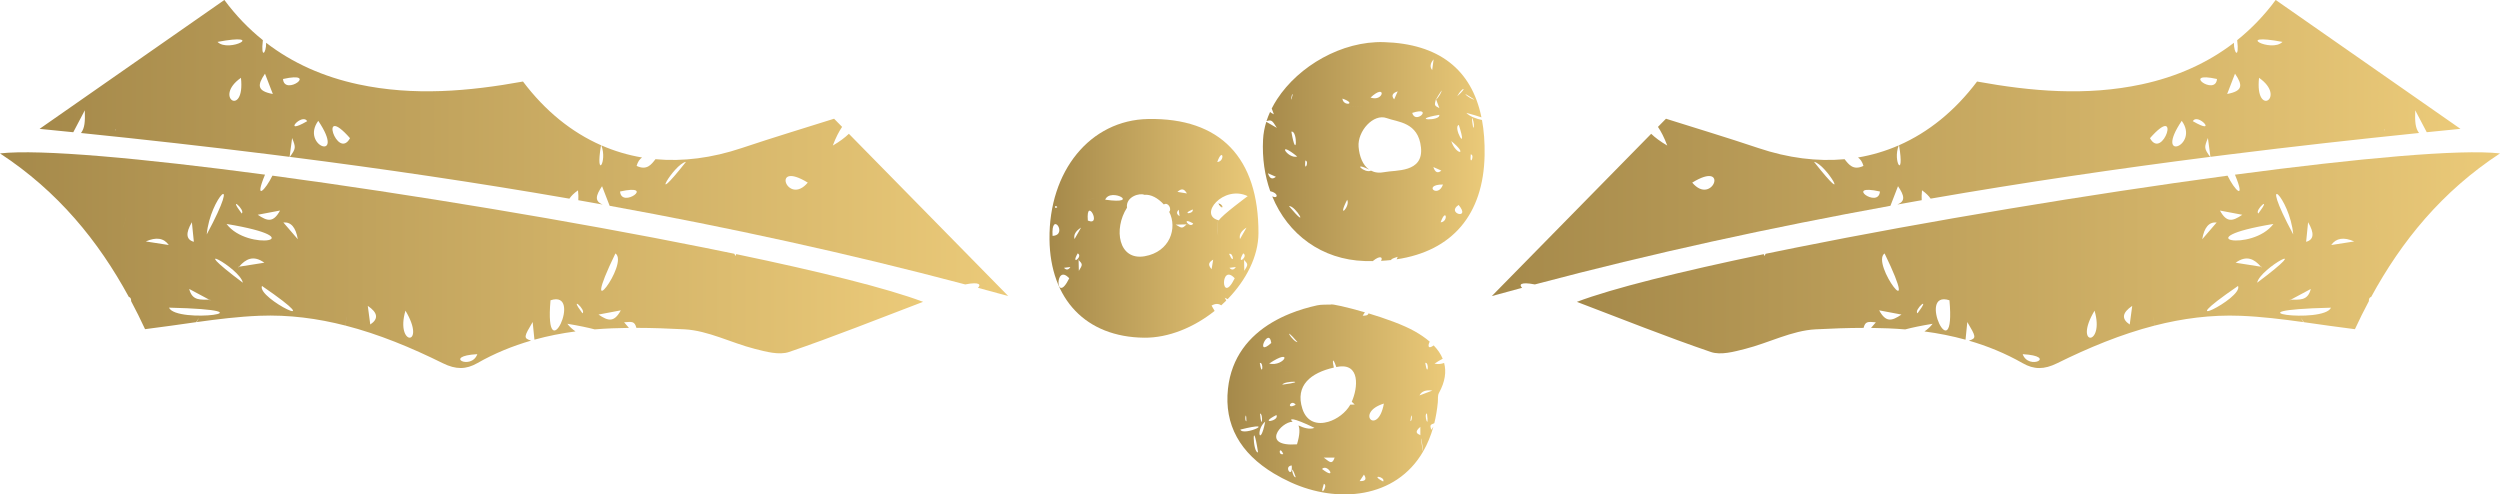
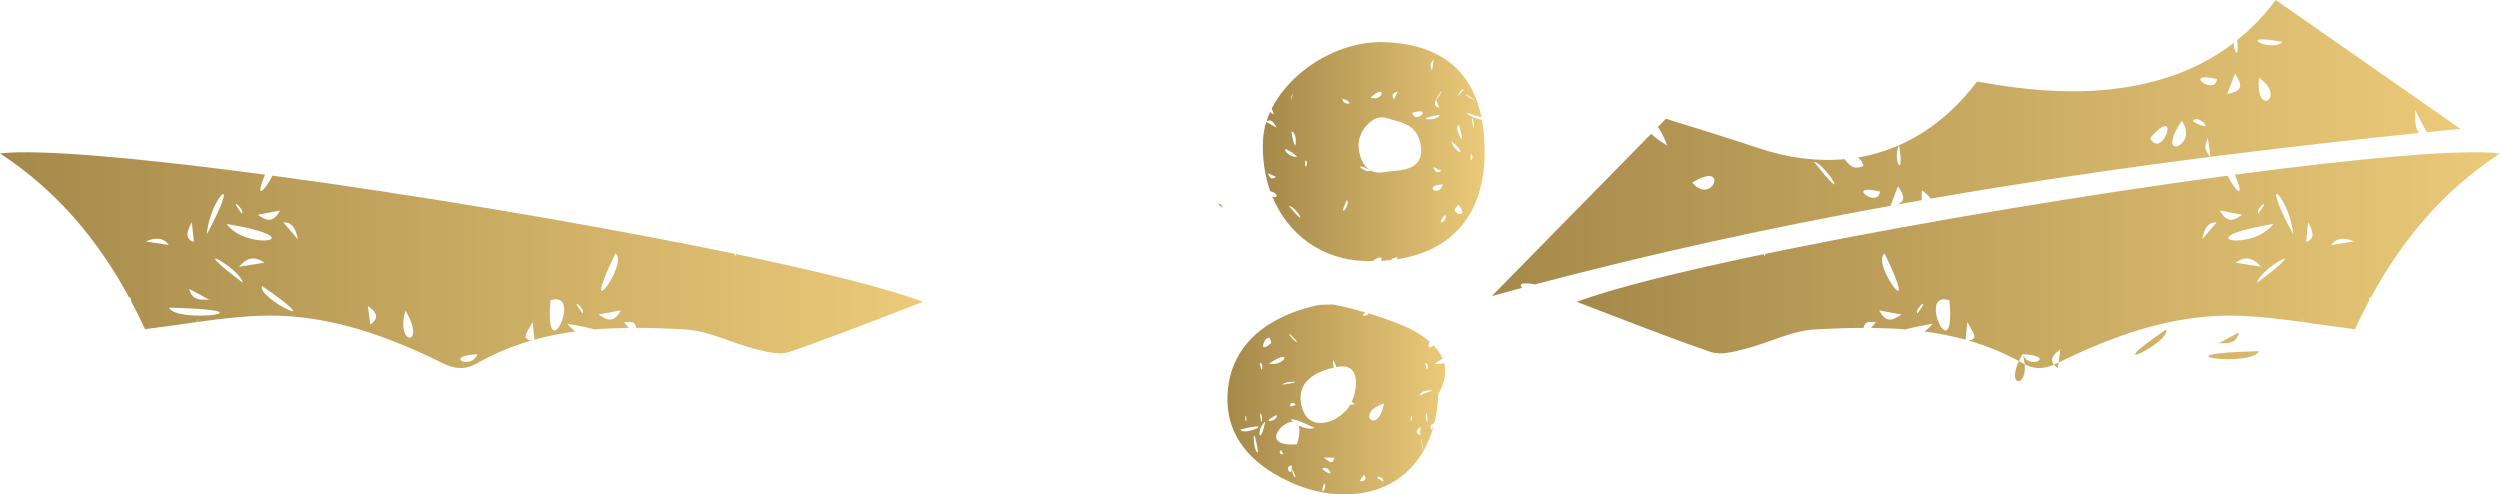
<svg xmlns="http://www.w3.org/2000/svg" xmlns:xlink="http://www.w3.org/1999/xlink" id="Layer_2" data-name="Layer 2" viewBox="0 0 1054.56 208.54">
  <defs>
    <style>
      .cls-1 {
        fill: url(#_ÂÁ_Ï_ÌÌ_È_ËÂÌÚ_4-5);
      }

      .cls-2 {
        fill: url(#_ÂÁ_Ï_ÌÌ_È_ËÂÌÚ_4-2);
      }

      .cls-3 {
        fill: url(#_ÂÁ_Ï_ÌÌ_È_ËÂÌÚ_4-8);
      }

      .cls-4 {
        fill: url(#_ÂÁ_Ï_ÌÌ_È_ËÂÌÚ_4-9);
      }

      .cls-5 {
        fill: url(#_ÂÁ_Ï_ÌÌ_È_ËÂÌÚ_4-6);
      }

      .cls-6 {
        fill: url(#_ÂÁ_Ï_ÌÌ_È_ËÂÌÚ_4-7);
      }

      .cls-7 {
        fill: url(#_ÂÁ_Ï_ÌÌ_È_ËÂÌÚ_4-4);
      }

      .cls-8 {
        fill: url(#_ÂÁ_Ï_ÌÌ_È_ËÂÌÚ_4-3);
      }

      .cls-9 {
        fill: url(#_ÂÁ_Ï_ÌÌ_È_ËÂÌÚ_4);
      }
    </style>
    <linearGradient id="_ÂÁ_Ï_ÌÌ_È_ËÂÌÚ_4" data-name="¡ÂÁ˚ÏˇÌÌ˚È „‡‰ËÂÌÚ 4" x1="532.7" y1="63.95" x2="626.24" y2="63.95" gradientUnits="userSpaceOnUse">
      <stop offset="0" stop-color="#a5894a" />
      <stop offset="1" stop-color="#ebca79" />
    </linearGradient>
    <linearGradient id="_ÂÁ_Ï_ÌÌ_È_ËÂÌÚ_4-2" data-name="¡ÂÁ˚ÏˇÌÌ˚È „‡‰ËÂÌÚ 4" x1="513.93" y1="86.66" x2="515.71" y2="86.66" xlink:href="#_ÂÁ_Ï_ÌÌ_È_ËÂÌÚ_4" />
    <linearGradient id="_ÂÁ_Ï_ÌÌ_È_ËÂÌÚ_4-3" data-name="¡ÂÁ˚ÏˇÌÌ˚È „‡‰ËÂÌÚ 4" x1="517.8" y1="88.99" x2="517.82" y2="88.99" xlink:href="#_ÂÁ_Ï_ÌÌ_È_ËÂÌÚ_4" />
    <linearGradient id="_ÂÁ_Ï_ÌÌ_È_ËÂÌÚ_4-4" data-name="¡ÂÁ˚ÏˇÌÌ˚È „‡‰ËÂÌÚ 4" x1="442.7" y1="96.33" x2="530.85" y2="96.33" xlink:href="#_ÂÁ_Ï_ÌÌ_È_ËÂÌÚ_4" />
    <linearGradient id="_ÂÁ_Ï_ÌÌ_È_ËÂÌÚ_4-5" data-name="¡ÂÁ˚ÏˇÌÌ˚È „‡‰ËÂÌÚ 4" x1="517.76" y1="168.48" x2="609.62" y2="168.48" xlink:href="#_ÂÁ_Ï_ÌÌ_È_ËÂÌÚ_4" />
    <linearGradient id="_ÂÁ_Ï_ÌÌ_È_ËÂÌÚ_4-6" data-name="¡ÂÁ˚ÏˇÌÌ˚È „‡‰ËÂÌÚ 4" x1="665.16" y1="109.74" x2="1054.56" y2="109.74" xlink:href="#_ÂÁ_Ï_ÌÌ_È_ËÂÌÚ_4" />
    <linearGradient id="_ÂÁ_Ï_ÌÌ_È_ËÂÌÚ_4-7" data-name="¡ÂÁ˚ÏˇÌÌ˚È „‡‰ËÂÌÚ 4" x1="629.26" y1="62.44" x2="1037.88" y2="62.44" xlink:href="#_ÂÁ_Ï_ÌÌ_È_ËÂÌÚ_4" />
    <linearGradient id="_ÂÁ_Ï_ÌÌ_È_ËÂÌÚ_4-8" data-name="¡ÂÁ˚ÏˇÌÌ˚È „‡‰ËÂÌÚ 4" x1="0" y1="109.74" x2="389.4" y2="109.74" xlink:href="#_ÂÁ_Ï_ÌÌ_È_ËÂÌÚ_4" />
    <linearGradient id="_ÂÁ_Ï_ÌÌ_È_ËÂÌÚ_4-9" data-name="¡ÂÁ˚ÏˇÌÌ˚È „‡‰ËÂÌÚ 4" x1="16.69" y1="62.44" x2="425.3" y2="62.44" xlink:href="#_ÂÁ_Ï_ÌÌ_È_ËÂÌÚ_4" />
  </defs>
  <g id="_ÎÓÈ_1" data-name="—ÎÓÈ_1">
    <g>
      <g>
        <path class="cls-9" d="M625.12,50.61c-2.09-.41-5.21-1.47-6.57-3,2.95,.79,5,1.42,6.36,1.9-4.16-20.29-18.05-31.06-41.18-31.74-17.7-.52-35.9,10.08-45.01,24.05,.72,.19,1.02,.28,0,0-.84,1.29-1.6,2.61-2.28,3.95,.28,.75,.57,1.54,.92,2.46-.83-.43-1.34-.7-1.61-1.03-.58,1.27-1.08,2.56-1.5,3.86,2.2-.56,2.33-.35,4.36,2.88-1.85-1.05-3.16-1.8-4.46-2.54-.76,2.45-1.23,4.94-1.36,7.45-.4,7.89,.7,15.25,3.03,21.8,3.6,.78,3.36,3.37,.84,2.19,6.59,16.06,20.92,26.72,39.05,27.27,1.14,.03,2.25,.04,3.35,.03,3.4-2.79,4.36-1.37,3.48-.11,1.46-.08,2.89-.18,4.27-.34,.07-.49,.92-.77,2.79-1.37-.18,.4-.33,.74-.47,1.06,23.43-3.47,36.63-18.83,37.11-43.89,.1-5.42-.27-10.38-1.11-14.9Zm-90.29,22.46c1.54,.68,2.39,1.06,3.38,1.5q-2.28,1.93-3.38-1.5Zm73.27-34.91c0,1.72-5.08,7.53,0,0h0Zm-2.38,3.61c.44,1.17,.88,2.35,1.44,3.85-2.15-1.12-2.16-1.14-1.44-3.85Zm2.28,30.19q-2.28,1.93-3.38-1.5c1.54,.68,2.39,1.06,3.38,1.5Zm-3.27-46.93c-.23,1.75-.39,2.98-.6,4.54q-1.58-1.97,.6-4.54Zm-15.14,13.5c-.68,1.54-1.06,2.39-1.5,3.38q-1.93-2.28,1.5-3.38Zm-11.47,2.62c6.84-6.34,5.71,2.01,0,0h0Zm-33.39,14.4c2.79-.8,2.27,13.18,0,0h0Zm.33-15.84c.76-.24-1.4,5.23,0,0h0Zm2.15,26.32c-4.1,1.17-9.23-7.45,0,0h0Zm-1.93,2.01c.3,.12,.25,.1,0,0h0Zm-2.43-.94c-.21-.08-.18-.07,0,0,.09,.03,.23,.09,.41,.16,.17,.07,.37,.14,.58,.22,.07,.03,.13,.05,.2,.08,.18,.07,.3,.12,.44,.17,.11,.04,.21,.08,.31,.12,.18,.07,.35,.14,.47,.18-.11-.04-.27-.1-.47-.18-.08-.03-.21-.08-.31-.12-.21-.08-.43-.17-.64-.25-.23-.09-.43-.16-.58-.22-.16-.06-.31-.12-.41-.16Zm.86,19.84c2.76-.41,9.25,11.07,0,0h0Zm6.9-19.22c1.89,.16-.59,5.63,0,0h0Zm15.66-26.14c6.55,2.32,.21,3.45,0,0h0Zm1.99,42.68c1.52,2.75-4.53,8.9,0,0h0Zm1.03-39.32c-8.05,.32,15.91-.65,0,0h0Zm14.74,27.66c-2.28,.46-4.17,.18-5.71-.62-2.68,1.32-8.35-4.13-.77-.45-2.7-1.86-4.14-5.51-4.47-9.61-.53-6.58,6.28-14.18,11.88-12.1,4.64,1.72,13.33,1.63,14.44,12.38,1.11,10.75-10.72,9.45-15.38,10.39Zm11.66-24.98c9.26-2.97,1.48,5.2,0,0h0Zm11.42,.81c.8,2.79-13.19,2.27,0,0h0Zm1.58,29.39c-2.13,6.05-8.73,0,0,0h0Zm-1,15.96c2.32-6.55,3.45-.21,0,0h0Zm4.48-34.27c7.64,6.17,1.94,6.02,0,0h0Zm3.19-6.81c4.13,12.74-2.74,.79,0,0h0Zm-.08,33.75c5.4,6.48-5.46,3.54,0,0h0Zm-.61-45.83c2.11-3.98,4.88-4.3,0,0h0Zm7.23,1.38c-1.72,0-7.54-5.08,0,0h0Zm-1.5,23.11c1.89,.16-.59,5.63,0,0h0Zm1.01-11.22c-1.54-8.94,1.22-.41,0,0h0Z" />
        <path class="cls-2" d="M513.93,85.81c1.9,3.49,2.81,.58,0,0h0Z" />
        <path class="cls-8" d="M517.82,88.85c-.03,.4-.02,.34,0,0h0Z" />
-         <path class="cls-7" d="M517.85,126.19c7.79-8.02,12.96-18.03,13-27.79,.11-31.92-16.17-48.77-46.57-48.2-24.35,.46-41.9,21.88-41.58,50.76,.28,25.4,15.48,41.21,39.9,41.49,10.35,.12,21.06-4.38,29.76-11.3-.41-.65-.84-1.39-1.3-2.24,1.7-1,3.06-.83,4.08-.11,.73-.66,1.44-1.33,2.13-2.02-.21-.38-.42-.77-.64-1.17,.48,.22,.88,.4,1.22,.57Zm-64.05-35.78c2.99-5.42-7.19,13.05,0,0h0Zm-4.29,16.4c2.98,5.48-.44-.8,0,0h0Zm-2.93-13.67c.11-.03,.39,0,0,0h0Zm-1.42-5.43c-.84-1.53,2.19-.27,0,0h0Zm-1.16,11.79c-.72-11.02,6.78-.32,0,0h0Zm7.03,17.89c-5.84,11.88-6.23-6.8,0,0h0Zm-2.22-4.42c.93-.12,1.71-.22,2.7-.34q-1.21,1.93-2.7,.34Zm4.45-12.13q-.69-2.68,2.76-4.84c-1.16,2.03-1.95,3.41-2.76,4.84Zm1.35,6.03c2.47,1.27-3.22,5.59,0,0h0Zm.27,2.45c.14,0,.26,.42-.05,.15,.05,0,.07-.05,.05-.15Zm.2,4.93c-.03-1.54-.07-3.07-.1-4.61,1.77,1.88,1.74,1.97,.1,4.61Zm64.43-4.98s.07,.03,.11,.04c.18,.07,.3,.12,.44,.17,.11,.04,.21,.08,.31,.12,.18,.07,.35,.14,.47,.18-.11-.04-.27-.1-.47-.18-.08-.03-.21-.08-.31-.12-.18-.07-.37-.14-.55-.21-.56-.22-.9-.35-1.08-.42-.22-.08-.18-.07,0,0,.22,.08,.63,.24,1.08,.42Zm-1.04-2.17c1.95-.72,2.28,5.28,0,0h0Zm2.83,5.53q-1.21,1.93-2.7,.34c.93-.12,1.71-.22,2.7-.34Zm-.44-2.84c.3,.12,.25,.1,0,0h0Zm4.96-13.79c-1.16,2.03-1.95,3.41-2.76,4.84q-.69-2.68,2.76-4.84Zm-1.41,10.86c2.47,1.27-3.22,5.59,0,0h0Zm.27,2.45c.14,0,.26,.42-.05,.15,.05,0,.07-.05,.05-.15Zm.2,4.93c-.03-1.54-.07-3.07-.1-4.61,1.77,1.88,1.74,1.97,.1,4.61Zm-11.41-45.9c2.32-6.55,3.45-.2,0,0h0Zm-10.37,20c.72,1.96-5.28,2.27,0,0h0Zm-2.42-6.74c-1.12-.18-2.24-.37-4.02-.66,2.09-1.93,3.09-.88,4.02,.66Zm-3.45,6.87c.12,.93,.22,1.71,.34,2.7q-1.93-1.21-.34-2.7Zm-24.45-29.76c-4.44,8.27,4.51-8.42,0,0h0Zm-13.9,34.33c-.86-10.6,6.21,2.63,0,0h0Zm1.99-9.23c-7.48,1.46,3.79-.75,0,0h0Zm5.33,.42c2.2-5.35,15.6,2.24,0,0h0Zm5.56,7.07c.34,3.78-.53-5.9,0,0h0Zm11.08,16.79c-11.04,1.92-13.22-11.47-7.45-20.48-.59-4.74,5.54-6.34,7.29-5.44,2.88-.26,5.74,1.37,8.26,4.08,1.81-1.19,3.46,1.95,2.26,3.11,3.54,6.86,.33,16.88-10.37,18.73Zm13.12-13.34c1.54-.03,3.07-.07,4.61-.1-1.88,1.77-1.97,1.74-4.61,.1Zm4.93-.2c0,.37-.48-.16,0,0h0Zm2.45-.27c-1.26,2.47-5.6-3.23,0,0h0Zm7.75,19.26c-1.93-2.09-.88-3.09,.66-4.02-.18,1.12-.37,2.24-.66,4.02Zm2.72-14.05c-.93-14.31,.13,0,0,0h0Zm.35-6.54c-8.98-2.12,1.94-15.14,12.16-10.22,.17-.09-10.96,8.06-12.16,10.22Zm6.68,24.43c-5.84,11.88-6.23-6.8,0,0h0Z" />
        <path class="cls-1" d="M605.14,153.37c1.39-.93,2.52-1.59,3.43-2.04-.85-2.08-2.18-3.94-3.8-5.62-2.53,1.83-2.49-.03-1.68-1.59-1.9-1.65-4.07-3.09-6.29-4.35-4.84-2.75-12.56-5.49-19.54-7.59-.11,.83-1.17,1.02-2.45,.98,.3-.45,.6-.91,.94-1.42-7.68-2.24-14.12-3.63-14.25-3.27-1.98,.1-4.01-.08-5.92,.34-3.83,.84-7.69,1.98-11.4,3.48,.53,2.13,1.14,4.61,.06,.23-.02-.08-.04-.15-.06-.23-2.63,1.06-5.19,2.31-7.62,3.75,.07,.04,.36,.25,1.03,.71,1.94,1.35-.8-.55-1.03-.71-9.63,5.73-17.13,14.62-18.57,27.94-1.65,15.22,5.12,27.17,19.4,35.77,.03,0,.05,0,.09,0,3.84,.07,1.34,.03-.08,0,2.19,1.32,4.54,2.55,7.07,3.71,19.65,8.98,44.26,6.94,55.82-12.96-.17-.48-.99-5.31-.74-5.57,.56,3.63,.76,5.17,.77,5.52,1.77-3.07,3.24-6.56,4.33-10.5-.33,.5-.62,.93-.91,1.37-.56-1.9-.61-2.11,1.29-2.8,.67-2.74,1.18-5.67,1.48-8.83,.13-1.31-.13-2.83,.46-3.89,2.7-4.88,3.16-9.08,2.2-12.7-1.1,.42-2.49,.63-4.02,.29Zm-58.59,17.38c-4.37,2.33-1.9-2.7,0,0h0Zm-5.66-8.49c.98-1.79,11.84-1.51,0,0h0Zm1.32-5.36c-6.94,.79,14.97-1.71,0,0h0Zm1.81-7.16c.08,4.82-.05-2.65,0,0h0Zm3.31-5.42c-1.95,0-6.9-7.98,0,0h0Zm-11.98,9.05c10.5-7.05,6.55,1.47,0,0h0Zm5.18,1.16c.21,.04-.06,.32,0,0h0Zm-4.27-9.85c-7.23,6.49-.99-7.26,0,0h0Zm-4.85,8.41c1.81-.45,1.01,6.55,0,0h0Zm.09,21.36c1.53-.02,.7,7.93,0,0h0Zm-5.74,3.25c-1.03-.07,0-5.37,0,0h0Zm4.92,13.1c-2.35,.55-2.52-16.31,0,0h0Zm-7.48-9.59c16.78-4.19,1.16,3.08,0,0h0Zm10.5-3.37c-2.14,11.09-4.18,3.52,0,0h0Zm4.73-2.78c1.44,2.62-8.02,4.05,0,0h0Zm2.88,16.46c-2.29,.83-1.67-3.85,0,0h0Zm3.57,4.82c.55,6.06-3.74,.37,0,0h0Zm1.7,4.97c-1.43,.4-2.54-7.43,0,0h0Zm1.13-21.87c.64,1.43,.62,3.94-.61,7.99-15.4,1.11-6.88-9.47-1.84-9.53-1.67-1.44-.29-2.02,9.2,2.57-1.82,.84-4.61,.04-6.75-1.02Zm10.73,24.65c2.09,.65-2.25,6.65,0,0h0Zm-.78-6.26c2.34-2.51,6.62,5.14,0,0h0Zm.74-4.79h4.58c-1.16,3.4-2.43,1.46-4.58,0Zm5.13-10.52c-3.21,.53,2.46-.41,0,0h0Zm7.91-11.89c-.81,.05-1.39,.08-1.83,.03-.02,.04-.04,.08-.07,.12-1.84,3.24-5.49,6.04-9.23,7.14,1.12,2.54,.6,1.36,0,0-4.48,1.33-9.09,.23-10.93-5.47-3.2-9.93,3.66-15.23,13.26-17.39-.67-2.74-.55-4.89,1.05-.22,.17-.03,.34-.07,.51-.1,9.64-1.78,8.64,8.86,6,14.73,.41,.38,.82,.76,1.25,1.16Zm2.09,32.31c.53-.8,1.06-1.61,1.82-2.75,1.53,2.35,.11,2.82-1.82,2.75Zm9.94,.18c-5.97-3.12,1.06-2.13,0,0h0Zm.29-32.89c-2.52,13.97-12.45,3.86,0,0h0Zm11.19,7.4c.54-5.36,1.03,.08,0,0h0Zm6.26-24.56c1.8-.45,1.01,6.55,0,0h0Zm-2.07,26.99v3.46c.21,.08,0,.34,0,0-1.61-.6-2.48-1.38,0-3.46Zm0,3.66c.37-.15,.09,.03,0,0h0Zm2.8-9.3c1.01,7.86-1.59,.01,0,0h0Zm-3.16-7.62q1.27-2.59,5.44-2.05c-2.07,.78-3.58,1.35-5.44,2.05Z" />
      </g>
      <g>
-         <path class="cls-5" d="M993.37,138.85c1.85-4,3.81-7.93,5.87-11.8-.03-1.16,.35-1.66,.97-1.79,12.81-23.55,29.88-44.52,54.35-60.55-16.73-1.89-59.8,2.05-111.8,8.97,4.72,11.43-.13,6.58-3.13,.42-58.13,7.82-126.85,19.24-182.37,30.41,.05,.22,.09,.4,.14,.57,.11,.44,.2,.82,.24,1.02-.04-.17-.12-.51-.24-1.02-.04-.18-.09-.37-.14-.57-4.23,.85-8.39,1.7-12.46,2.54-.16,.31-.33,.62-.52,.96-.1-.28-.19-.53-.28-.8-35.2,7.34-63.78,14.41-78.84,20.12,19.22,7.3,37.71,14.73,56.54,21.15,4.2,1.43,9.77-.12,14.45-1.31,9.98-2.53,19.69-7.73,29.7-8.25,6.76-.35,13.51-.6,20.25-.61,.74-2.75,1.72-2.68,5.18-2.35-.71,.82-1.38,1.6-2.03,2.36,4.83,.05,9.64,.24,14.42,.63,2.86-.76,6.64-1.56,11.56-2.37-.95,1.28-2.14,2.34-3.45,3.23,5.84,.77,11.62,1.91,17.33,3.48,.18-1.85,.46-4.65,.75-7.45,3.62,6.14,4.03,6.85,.66,7.85,7.73,2.24,15.33,5.31,22.72,9.52,4.71,2.69,8.99,2.74,14.48,.03,13.31-6.58,26.97-12.26,41.12-15.9-.41-2.96-.93-6.75-.02-.28,.01,.1,.02,.18,.04,.28,11.73-3.01,23.8-4.62,36.31-4.13,8.77,.35,17.53,1.43,26.39,2.66-.37-.64-.72-1.27-1-1.84,.46,.7,.87,1.32,1.23,1.87,7.09,.99,14.25,2.07,21.57,2.96Zm-216.82-37.08c-.3,.07-.66,.15-1.1,.26-4.19,.98-.8,.19,1.1-.26,.5-.12,.77-.18,.92-.22-.18,.04-.51,.12-.92,.22Zm18.41,5.13c16.17,33.3-6.05,4.2,0,0h0Zm159.12,5.95c-.65-.8,.27-.23,0,0h0Zm0,0c.02-.05,.38-.62,0,0h0Zm-1.96,6.41c1.25-6.33,25.68-19.22,0,0h0Zm31.24-15.9q3.11-4.43,9.7-1.51c-3.75,.58-6.37,.99-9.7,1.51Zm19.47-6.8c.65,2.23-4.21-14.21,0,0h0Zm-50.21-6.49c-1.81-1.38,6.26-8.33,0,0h0Zm-23.67,10.85q1.27-7.52,6.09-7.07c-2.26,2.62-4.17,4.85-6.09,7.07Zm16.9-10.32c-4.14,2.8-6.58,3.39-9.42-1.78,3.66,.69,5.92,1.12,9.42,1.78Zm-153.18,40.31c3.66,.69,5.92,1.12,9.42,1.78-4.14,2.8-6.58,3.39-9.42-1.78Zm16.19,1.25c-1.82-1.36,6.25-8.34,0,0h0Zm13.47-5.49c2.71,30.89-14.23-4.66,0,0h0Zm136.65-32.2c-8.87,11.91-38.03,6.29,0,0h0Zm8.36,4.42c-15.52-28.92-1.38-15.67,0,0h0Zm6.27-5.15q4.09,6.94-.83,8.26c.18-1.76,.5-5.01,.83-8.26Zm-19.88,18.77c-3.56-.56-7.12-1.12-10.68-1.68,4.65-3.36,7.87-1.54,10.68,1.68Zm-100.52,36.89c14.89,.83,2.5,6.99,0,0h0Zm30.32-18.35c4.43,15.12-9.15,15.3,0,0h0Zm14.84,5.84q-5.35-3.53,1.05-7.86c-.48,3.59-.74,5.56-1.05,7.86Zm45.69-16.27c2.35,5.27-30.65,21.03,0,0h0Zm21.9,5.81c.74-.04-.46,.61,0,0h0Zm.32,0c2.82-1.51,5.65-3.02,8.47-4.54-1.28,5.25-5.04,4.41-8.47,4.54Zm16.99,3.36c-3.09,6.98-46.72,1.12,0,0h0Z" />
+         <path class="cls-5" d="M993.37,138.85c1.85-4,3.81-7.93,5.87-11.8-.03-1.16,.35-1.66,.97-1.79,12.81-23.55,29.88-44.52,54.35-60.55-16.73-1.89-59.8,2.05-111.8,8.97,4.72,11.43-.13,6.58-3.13,.42-58.13,7.82-126.85,19.24-182.37,30.41,.05,.22,.09,.4,.14,.57,.11,.44,.2,.82,.24,1.02-.04-.17-.12-.51-.24-1.02-.04-.18-.09-.37-.14-.57-4.23,.85-8.39,1.7-12.46,2.54-.16,.31-.33,.62-.52,.96-.1-.28-.19-.53-.28-.8-35.2,7.34-63.78,14.41-78.84,20.12,19.22,7.3,37.71,14.73,56.54,21.15,4.2,1.43,9.77-.12,14.45-1.31,9.98-2.53,19.69-7.73,29.7-8.25,6.76-.35,13.51-.6,20.25-.61,.74-2.75,1.72-2.68,5.18-2.35-.71,.82-1.38,1.6-2.03,2.36,4.83,.05,9.64,.24,14.42,.63,2.86-.76,6.64-1.56,11.56-2.37-.95,1.28-2.14,2.34-3.45,3.23,5.84,.77,11.62,1.91,17.33,3.48,.18-1.85,.46-4.65,.75-7.45,3.62,6.14,4.03,6.85,.66,7.85,7.73,2.24,15.33,5.31,22.72,9.52,4.71,2.69,8.99,2.74,14.48,.03,13.31-6.58,26.97-12.26,41.12-15.9-.41-2.96-.93-6.75-.02-.28,.01,.1,.02,.18,.04,.28,11.73-3.01,23.8-4.62,36.31-4.13,8.77,.35,17.53,1.43,26.39,2.66-.37-.64-.72-1.27-1-1.84,.46,.7,.87,1.32,1.23,1.87,7.09,.99,14.25,2.07,21.57,2.96Zm-216.82-37.08c-.3,.07-.66,.15-1.1,.26-4.19,.98-.8,.19,1.1-.26,.5-.12,.77-.18,.92-.22-.18,.04-.51,.12-.92,.22Zm18.41,5.13c16.17,33.3-6.05,4.2,0,0h0Zm159.12,5.95c-.65-.8,.27-.23,0,0h0Zm0,0c.02-.05,.38-.62,0,0h0Zm-1.96,6.41c1.25-6.33,25.68-19.22,0,0h0Zm31.24-15.9q3.11-4.43,9.7-1.51c-3.75,.58-6.37,.99-9.7,1.51Zm19.47-6.8c.65,2.23-4.21-14.21,0,0h0Zm-50.21-6.49c-1.81-1.38,6.26-8.33,0,0h0Zm-23.67,10.85q1.27-7.52,6.09-7.07c-2.26,2.62-4.17,4.85-6.09,7.07Zm16.9-10.32c-4.14,2.8-6.58,3.39-9.42-1.78,3.66,.69,5.92,1.12,9.42,1.78Zm-153.18,40.31c3.66,.69,5.92,1.12,9.42,1.78-4.14,2.8-6.58,3.39-9.42-1.78Zm16.19,1.25c-1.82-1.36,6.25-8.34,0,0h0Zm13.47-5.49c2.71,30.89-14.23-4.66,0,0h0Zm136.65-32.2c-8.87,11.91-38.03,6.29,0,0h0Zm8.36,4.42c-15.52-28.92-1.38-15.67,0,0h0Zm6.27-5.15q4.09,6.94-.83,8.26c.18-1.76,.5-5.01,.83-8.26Zm-19.88,18.77c-3.56-.56-7.12-1.12-10.68-1.68,4.65-3.36,7.87-1.54,10.68,1.68Zm-100.52,36.89c14.89,.83,2.5,6.99,0,0h0Zc4.43,15.12-9.15,15.3,0,0h0Zm14.84,5.84q-5.35-3.53,1.05-7.86c-.48,3.59-.74,5.56-1.05,7.86Zm45.69-16.27c2.35,5.27-30.65,21.03,0,0h0Zm21.9,5.81c.74-.04-.46,.61,0,0h0Zm.32,0c2.82-1.51,5.65-3.02,8.47-4.54-1.28,5.25-5.04,4.41-8.47,4.54Zm16.99,3.36c-3.09,6.98-46.72,1.12,0,0h0Z" />
        <path class="cls-6" d="M800.32,86.28c3.43-.62,6.86-1.23,10.3-1.83-.07-1.17-.04-2.55,.13-4.17,1.7,1.19,2.87,2.39,3.64,3.51,39.27-6.82,78.6-12.6,117.92-17.62-2.59-3.55-2.58-3.94-.96-7.95,.35,2.65,.71,5.29,1.06,7.94,2.69-.34,5.38-.68,8.06-1.02-.16-.42-.3-.81-.4-1.09-.15-.4-.24-.66-.26-.72,.09,.26,.17,.47,.26,.72,.14,.38,.27,.73,.4,1.09,26.65-3.33,53.3-6.31,79.93-9.04-1.56-2.11-1.77-4.7-1.6-9.57,1.72,3.26,3.21,6.1,4.86,9.24,4.74-.48,9.48-.96,14.22-1.42-24.89-17.36-51.02-35.59-77.94-54.36-4.81,6.52-10.25,12.14-16.24,16.95,.98,8.15-1.45,5.65-1.38,1.11-11.17,8.59-24.23,14.37-38.87,17.52-23.35,5.02-46.69,2.96-69.47-1.18-9.38,12.44-20.54,21.42-32.92,26.87,2.53,14.89-2.89,7.03-.1,.04-5.51,2.41-11.26,4.13-17.2,5.13,.98,.69,1.79,1.77,2.29,3.55-4.29,2.03-6.16-.53-7.95-2.82-11.57,1.05-23.8-.48-36.35-4.7-13.48-4.53-27.11-8.62-39-12.38-1.13,1.15-2.25,2.29-3.38,3.44,1.3,1.9,2.65,4.48,3.92,7.88-2.95-1.72-5.17-3.41-6.78-4.96-14.23,14.49-28.02,28.52-41.82,42.58,6.08-.28,18.75-.85,1.69-.08-.64,.03-1.2,.05-1.69,.08-8.42,8.57-16.85,17.16-25.41,25.87,4.27-1.18,8.53-2.34,12.8-3.49-1.37-1.24-.86-2.64,5.36-1.42,49.81-13.2,99.85-24.07,149.99-33.17,1.22-3.14,2.02-5.23,3.2-8.27,2.68,3.96,3.25,6.32-.29,7.74Zm205.55-31.28c-.45-.16,.29-.75,0,0h0Zm-43.06-37.33c-4.74,4.78-21.08-3.95,0,0h0Zm-248.99,59.36c15.9-9.76,8.53,10.16,0,0h0Zm51.37-8.77c5.18,.85,16.54,20.98,0,0h0Zm141.72-9.97c13.57-15.39,5.35,9.69,0,0h0Zm8.24,.35c-.14-.26,.06-.92,0,0h0Zm0,0c.52-.89,.16-.24,0,0h0Zm5.16-7.67c7.66,10.52-12,17.84,0,0h0Zm4.68,.15c2.15-3.74,10.93,6.33,0,0h0Zm27.93-18.3c11.85,8.29-1.82,16.9,0,0h0Zm-17.74,.5c-.55,7.44-15.56-3.46,0,0h0Zm-142.18,47.46c-.55,7.46-15.56-3.48,0,0h0Zm146.47-41.14c1.29-3.33,2.1-5.43,3.31-8.57,3.29,4.85,3.41,7.31-3.31,8.57Z" />
      </g>
      <g>
        <path class="cls-3" d="M82.76,135.89c.36-.55,.77-1.17,1.23-1.87-.27,.57-.63,1.2-1,1.84,8.87-1.23,17.62-2.31,26.39-2.66,12.51-.5,24.58,1.12,36.31,4.13,.01-.1,.02-.18,.04-.28,.92-6.47,.4-2.67-.02,.28,14.15,3.64,27.81,9.32,41.12,15.9,5.49,2.71,9.77,2.65,14.48-.03,7.39-4.22,14.99-7.28,22.72-9.52-3.37-1-2.96-1.7,.66-7.85,.28,2.81,.56,5.61,.75,7.45,5.71-1.58,11.49-2.71,17.33-3.48-1.31-.89-2.5-1.96-3.45-3.23,4.92,.82,8.7,1.62,11.56,2.37,4.78-.39,9.59-.58,14.42-.63-.65-.76-1.32-1.54-2.03-2.36,3.46-.33,4.43-.4,5.18,2.35,6.73,.01,13.49,.26,20.25,.61,10.01,.52,19.72,5.72,29.7,8.25,4.68,1.19,10.25,2.74,14.45,1.31,18.83-6.42,37.32-13.85,56.54-21.15-15.06-5.7-43.65-12.78-78.84-20.12-.1,.27-.19,.52-.28,.8-.18-.34-.35-.66-.52-.96-4.07-.85-8.23-1.69-12.46-2.54-.05,.2-.09,.39-.14,.57-.12,.51-.2,.85-.24,1.02,.05-.2,.14-.58,.24-1.02,.04-.17,.08-.35,.14-.57-55.52-11.16-124.24-22.59-182.37-30.41-3,6.16-7.85,11.01-3.13-.42C59.8,66.75,16.73,62.82,0,64.71c24.47,16.02,41.54,37,54.35,60.55,.62,.13,1,.63,.97,1.79,2.06,3.87,4.02,7.81,5.87,11.8,7.32-.9,14.48-1.97,21.57-2.96Zm194.32-34.34c.15,.04,.42,.1,.92,.22,1.91,.44,5.29,1.23,1.1,.26-.45-.1-.81-.19-1.1-.26-.41-.1-.74-.17-.92-.22Zm-17.48,5.35c6.05,4.2-16.17,33.3,0,0h0Zm-159.12,5.95c-.27-.23,.65-.8,0,0h0Zm0,0c-.38-.62-.02-.05,0,0h0Zm1.96,6.41c-25.68-19.22-1.25-6.33,0,0h0Zm-40.94-17.41q6.59-2.93,9.7,1.51c-3.34-.52-5.95-.92-9.7-1.51Zm-9.76-5.29c4.21-14.21-.65,2.23,0,0h0Zm50.21-6.49c-6.26-8.33,1.81-1.38,0,0h0Zm17.58,3.78q4.82-.45,6.09,7.07c-1.91-2.22-3.83-4.45-6.09-7.07Zm-1.4-5.04c-2.84,5.17-5.28,4.58-9.42,1.78,3.5-.66,5.76-1.09,9.42-1.78Zm134.33,43.88c3.5-.66,5.76-1.09,9.42-1.78-2.84,5.17-5.28,4.58-9.42,1.78Zm-6.77-.53c-6.25-8.34,1.82-1.36,0,0h0Zm-13.47-5.49c14.23-4.66-2.71,30.89,0,0h0ZM95.57,94.47c38.03,6.29,8.87,11.91,0,0h0Zm-8.36,4.42c1.38-15.67,15.52-28.92,0,0h0Zm-5.44,3.11q-4.92-1.33-.83-8.26c.33,3.25,.65,6.51,.83,8.26Zm29.74,8.82c-3.56,.56-7.12,1.12-10.68,1.68,2.81-3.22,6.03-5.04,10.68-1.68Zm89.84,38.57c-2.5,6.99-14.89,.83,0,0h0Zm-30.32-18.35c9.15,15.3-4.43,15.12,0,0h0Zm-15.89-2.02q6.4,4.33,1.05,7.86c-.31-2.3-.57-4.28-1.05-7.86Zm-44.64-8.41c30.65,21.03-2.35,5.27,0,0h0Zm-21.9,5.81c.46,.61-.74-.04,0,0h0Zm-8.79-4.54c2.82,1.51,5.65,3.02,8.47,4.54-3.43-.13-7.18,.71-8.47-4.54Zm-8.53,7.89c46.72,1.12,3.09,6.98,0,0h0Z" />
-         <path class="cls-4" d="M253.96,78.54c1.17,3.03,1.98,5.12,3.2,8.27,50.14,9.1,100.17,19.97,149.99,33.17,6.21-1.23,6.73,.17,5.36,1.42,4.27,1.15,8.54,2.31,12.8,3.49-8.56-8.71-16.99-17.3-25.41-25.87-.49-.02-1.05-.05-1.69-.08-17.06-.78-4.39-.2,1.69,.08-13.8-14.05-27.59-28.09-41.82-42.58-1.61,1.55-3.83,3.25-6.78,4.96,1.27-3.4,2.62-5.98,3.92-7.88-1.13-1.15-2.24-2.28-3.38-3.44-11.89,3.76-25.52,7.86-39,12.38-12.55,4.21-24.78,5.75-36.35,4.7-1.79,2.3-3.66,4.85-7.95,2.82,.5-1.77,1.3-2.86,2.29-3.55-5.95-1-11.7-2.72-17.2-5.13,2.79,6.99-2.63,14.85-.1-.04-12.39-5.45-23.55-14.43-32.92-26.87-22.78,4.13-46.12,6.2-69.47,1.18-14.64-3.15-27.7-8.92-38.87-17.52,.07,4.54-2.36,7.04-1.38-1.11-5.99-4.81-11.43-10.43-16.24-16.95C67.71,18.77,41.58,37,16.69,54.36c4.74,.47,9.48,.94,14.22,1.42,1.65-3.14,3.14-5.98,4.86-9.24,.17,4.88-.03,7.46-1.6,9.57,26.63,2.72,53.28,5.71,79.93,9.04,.13-.37,.26-.71,.4-1.09,.09-.25,.17-.46,.26-.72-.02,.06-.11,.32-.26,.72-.1,.28-.25,.67-.4,1.09,2.69,.34,5.38,.67,8.06,1.02,.35-2.65,.71-5.29,1.06-7.94,1.62,4.01,1.62,4.4-.96,7.95,39.32,5.01,78.65,10.8,117.92,17.62,.77-1.13,1.93-2.32,3.64-3.51,.17,1.62,.2,3,.13,4.17,3.43,.6,6.87,1.22,10.3,1.83-3.54-1.42-2.97-3.79-.29-7.74ZM48.69,55c-.29-.75,.45-.16,0,0h0ZM91.75,17.67c21.08-3.95,4.74,4.78,0,0h0Zm248.99,59.36c-8.53,10.16-15.9-9.76,0,0h0Zm-51.37-8.77c-16.54,20.98-5.18,.85,0,0h0Zm-141.72-9.97c-5.35,9.69-13.57-15.39,0,0h0Zm-8.24,.35c-.06-.92,.14-.26,0,0h0Zm0,0c-.16-.24-.52-.89,0,0h0Zm-5.16-7.67c12,17.84-7.66,10.52,0,0h0Zm-4.68,.15c-10.93,6.33-2.15-3.74,0,0h0Zm-27.93-18.3c1.82,16.9-11.85,8.29,0,0h0Zm17.74,.5c15.56-3.46,.55,7.44,0,0h0Zm142.18,47.46c15.56-3.48,.55,7.46,0,0h0ZM111.78,31.08c1.21,3.14,2.03,5.24,3.31,8.57-6.72-1.26-6.6-3.72-3.31-8.57Z" />
      </g>
    </g>
  </g>
</svg>